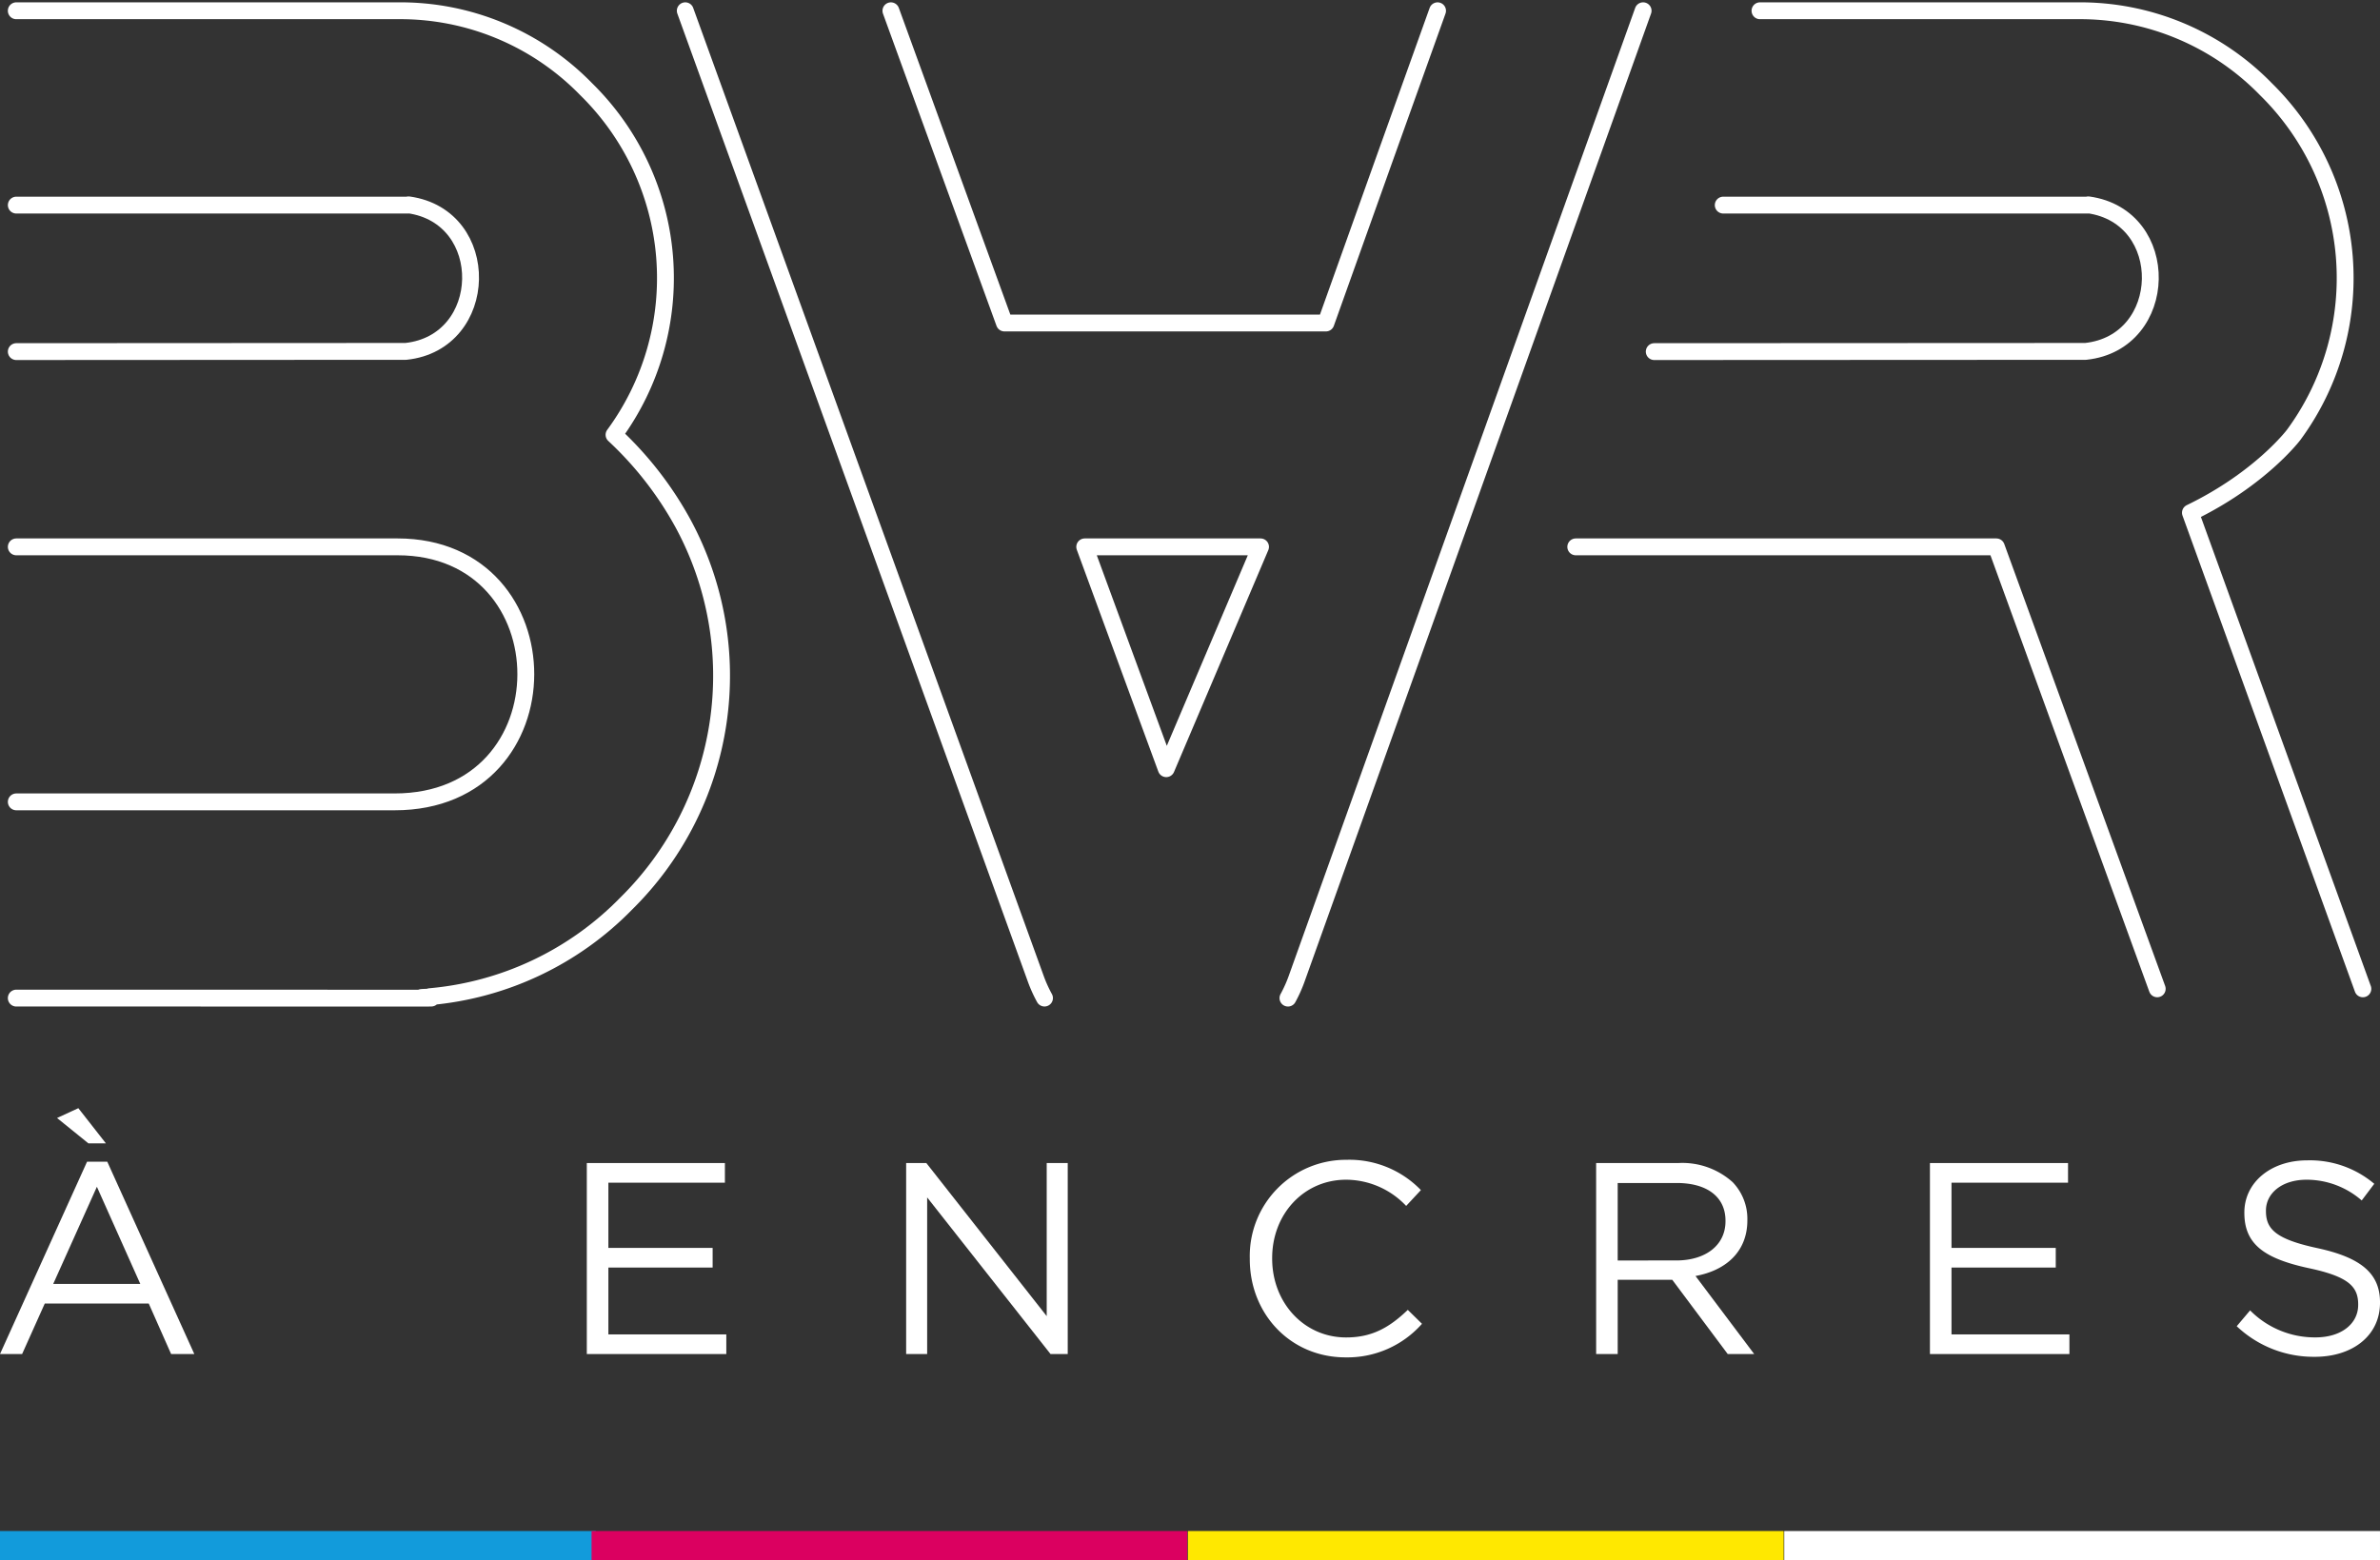
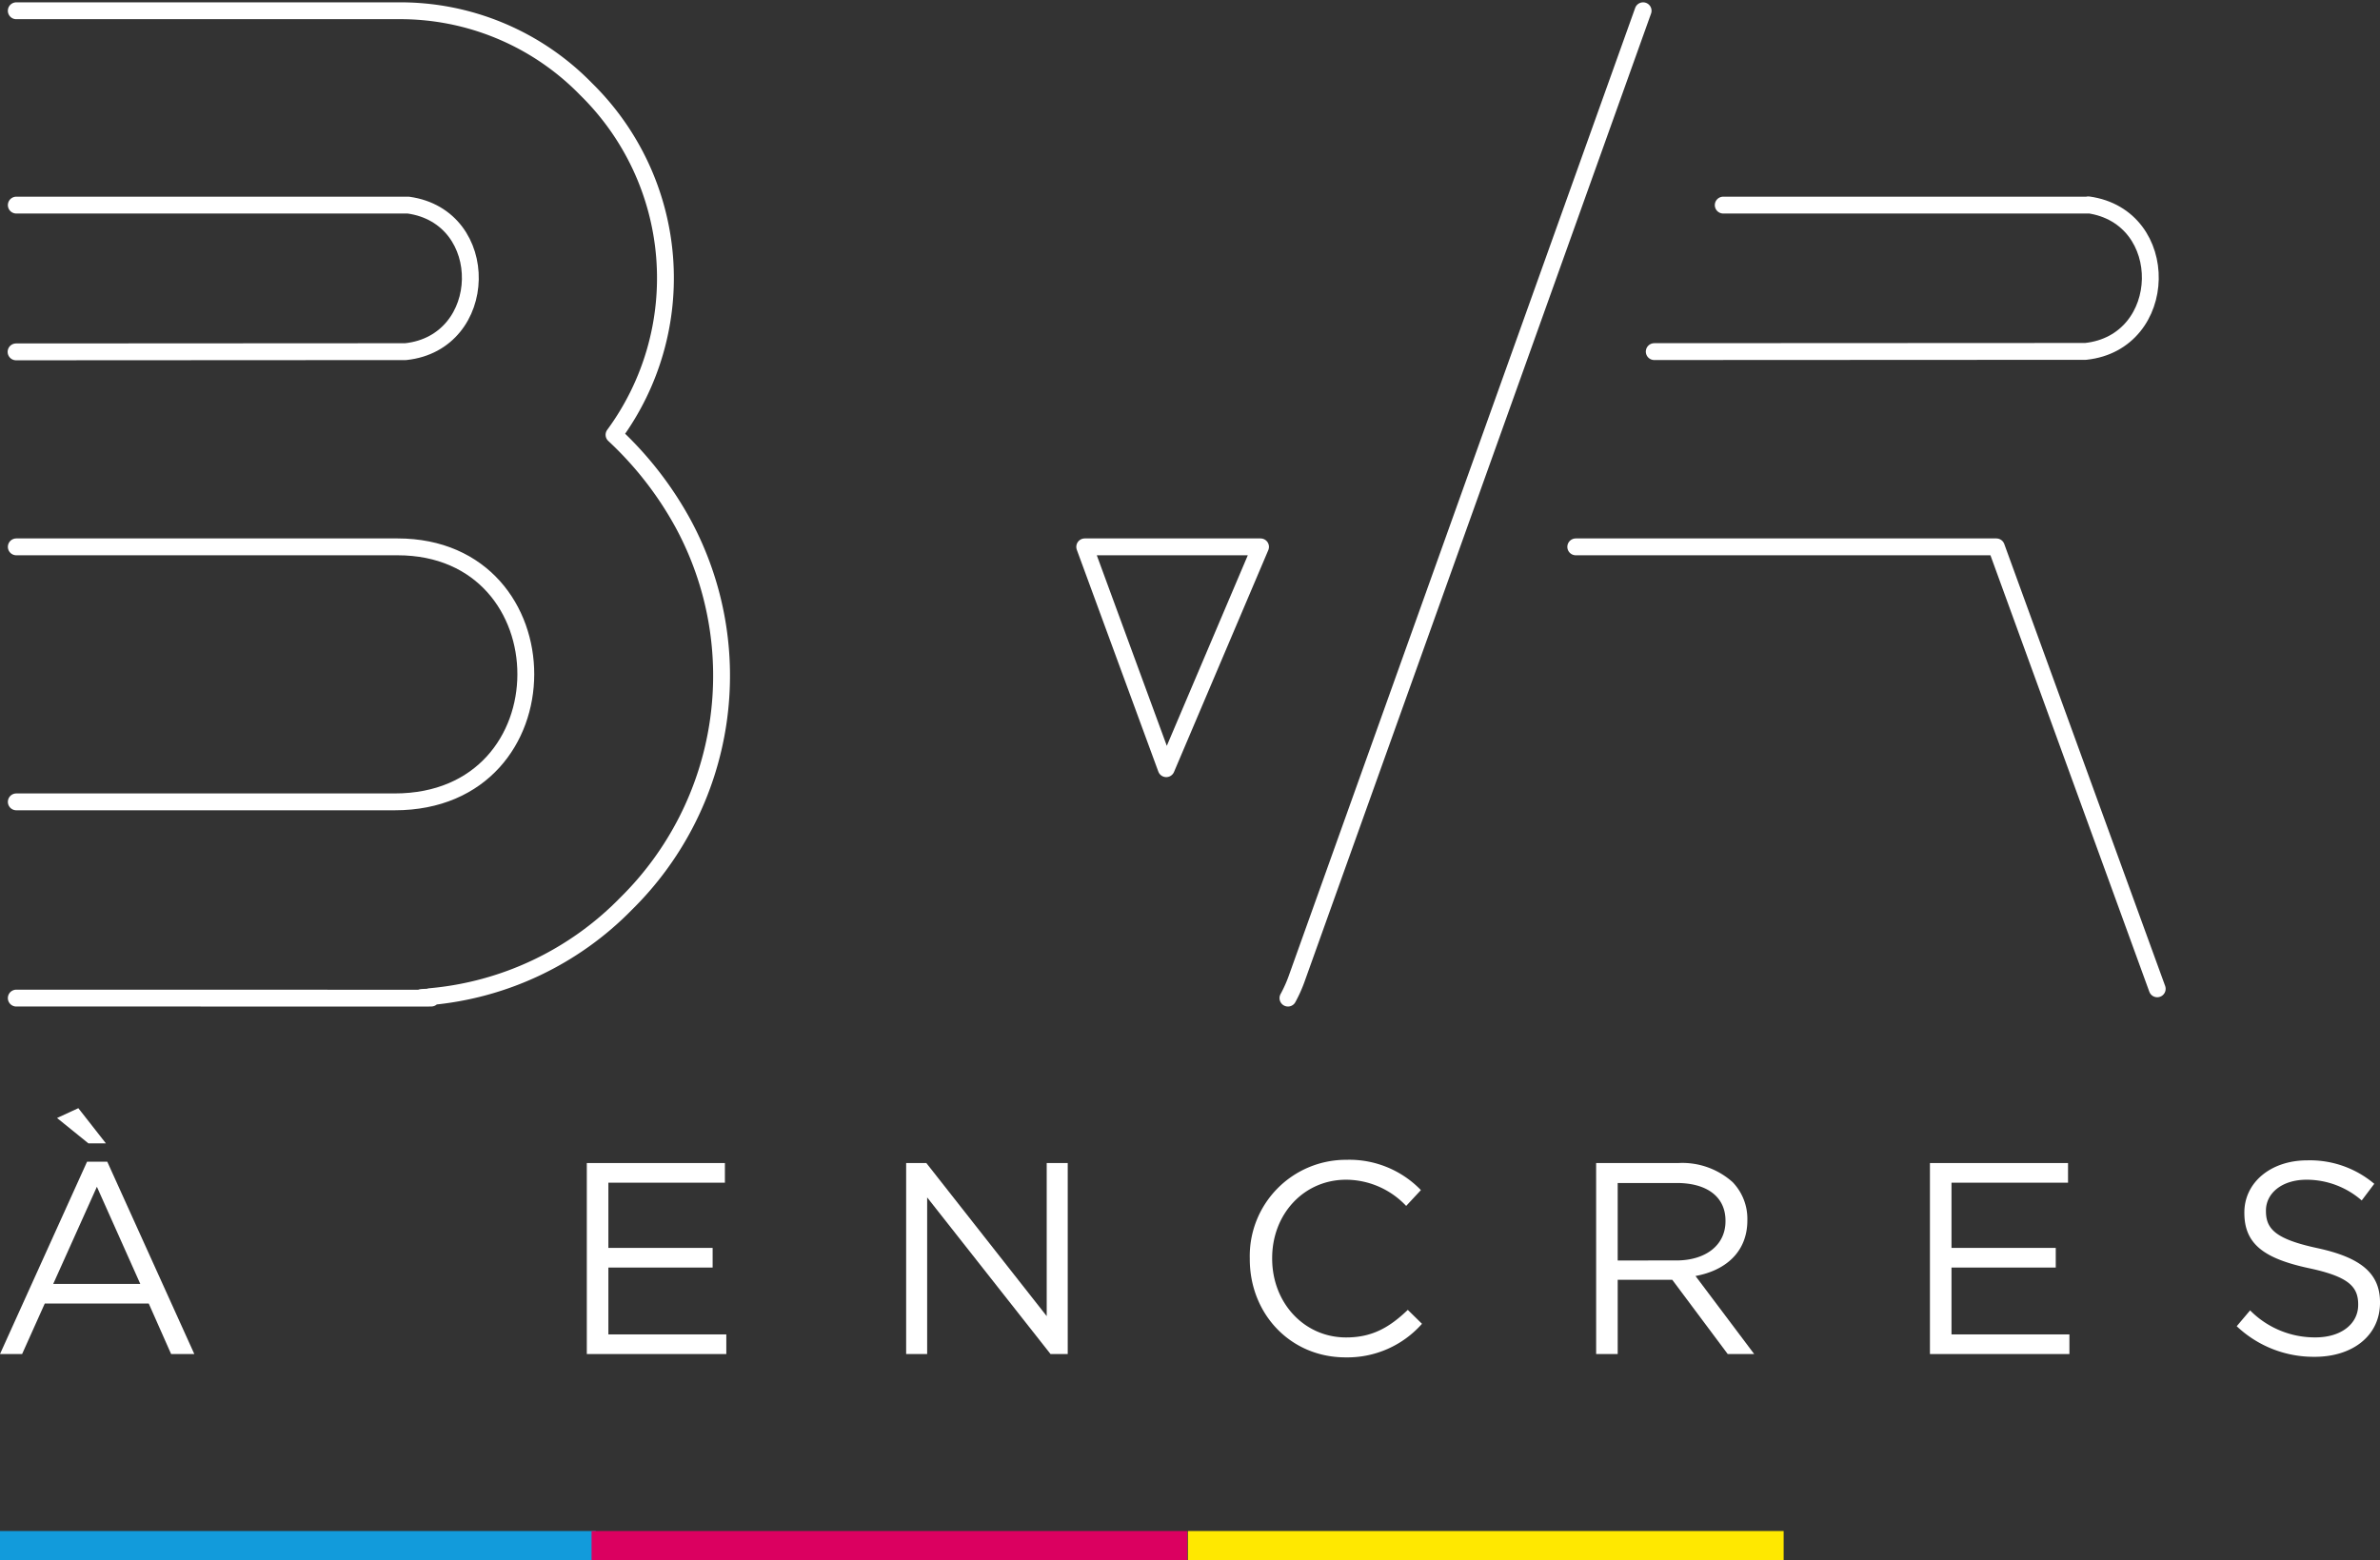
<svg xmlns="http://www.w3.org/2000/svg" width="309.175" height="202.754" viewBox="0 0 309.175 202.754">
  <rect x="0" y="0" width="309.175" height="202.754" fill="#333333" stroke="none" />
  <g id="logo" transform="translate(-137.04 -16.701)" style="isolation: isolate">
    <g id="_4_couleurs_lien_actif_" data-name="4 couleurs (lien actif)" transform="translate(-0.898 65)">
      <rect id="Rectangle_6" data-name="Rectangle 6" width="77.391" height="3.823" transform="translate(137.938 150.632)" fill="#129bdb" />
      <rect id="Rectangle_7" data-name="Rectangle 7" width="77.391" height="3.823" transform="translate(214.785 150.632)" fill="#db0060" />
      <rect id="Rectangle_8" data-name="Rectangle 8" width="77.391" height="3.823" transform="translate(292.252 150.632)" fill="#ffe800" />
-       <rect id="Rectangle_9" data-name="Rectangle 9" width="77.39" height="3.823" transform="translate(369.722 150.632)" fill="#fff" />
    </g>
    <g id="à_encres" data-name="à encres" transform="translate(137.04 160.692)">
      <path id="Tracé_1" data-name="Tracé 1" d="M148.351,95.09h2.623l11.309,24.994h-3.014l-2.905-6.56H142.855l-2.942,6.56H137.04Zm6.913,15.882-5.637-12.622-5.673,12.622Zm-6.736-18.258-4.077-3.3,2.765-1.276,3.582,4.573Z" transform="translate(-137.04 -88.141)" fill="#fff" />
      <path id="Tracé_2" data-name="Tracé 2" d="M172.879,91.492h17.939v2.552H175.681v8.474h13.543v2.552H175.681v8.687H191v2.552H172.879Z" transform="translate(-96.649 -84.365)" fill="#fff" />
      <path id="Tracé_4" data-name="Tracé 4" d="M213.37,104.2v-.07a12.5,12.5,0,0,1,12.549-12.834,12.92,12.92,0,0,1,9.68,3.935l-1.914,2.057a10.787,10.787,0,0,0-7.8-3.405c-5.5,0-9.608,4.469-9.608,10.176v.072c0,5.743,4.148,10.246,9.608,10.246,3.4,0,5.637-1.312,8.012-3.582l1.844,1.808a12.924,12.924,0,0,1-9.929,4.363c-7.159,0-12.443-5.639-12.443-12.764" transform="translate(-51.016 -84.59)" fill="#fff" />
      <path id="Tracé_5" data-name="Tracé 5" d="M234.523,91.491H245.2a9.793,9.793,0,0,1,7.055,2.482,6.864,6.864,0,0,1,1.914,4.892v.072c0,4.112-2.838,6.524-6.736,7.232l7.623,10.139h-3.439l-7.2-9.642h-7.091v9.642h-2.8Zm10.424,12.658c3.722,0,6.381-1.914,6.381-5.1v-.072c0-3.048-2.34-4.892-6.345-4.892h-7.659v10.069Z" transform="translate(-27.177 -84.366)" fill="#fff" />
      <path id="Tracé_6" data-name="Tracé 6" d="M254.91,91.492h17.939v2.552H257.711v8.474h13.543v2.552H257.711v8.687h15.317v2.552H254.91Z" transform="translate(-4.2 -84.365)" fill="#fff" />
      <path id="Tracé_7" data-name="Tracé 7" d="M273.647,112.88l1.738-2.057a11.814,11.814,0,0,0,8.508,3.51c3.331,0,5.532-1.772,5.532-4.218v-.07c0-2.306-1.244-3.618-6.455-4.716-5.709-1.242-8.331-3.086-8.331-7.162V98.1c0-3.9,3.439-6.77,8.157-6.77a12.947,12.947,0,0,1,8.719,3.048l-1.632,2.163a10.888,10.888,0,0,0-7.159-2.695c-3.227,0-5.281,1.772-5.281,4.007v.07c0,2.34,1.274,3.652,6.736,4.822,5.53,1.206,8.081,3.227,8.081,7.019v.072c0,4.254-3.546,7.019-8.472,7.019a14.522,14.522,0,0,1-10.139-3.971" transform="translate(16.916 -84.553)" fill="#fff" />
      <path id="Tracé_3" data-name="Tracé 3" d="M192.383,91.492h2.623l15.636,19.89V91.492h2.731v24.818h-2.233L195.112,95.958v20.351h-2.729Z" transform="translate(-74.669 -84.365)" fill="#fff" />
    </g>
    <g id="BAR" transform="translate(139.156 18.104)">
      <path id="Tracé_17" data-name="Tracé 17" d="M215.7,149.386a17.7,17.7,0,0,0,1.093-2.414L261.836,21.1" transform="translate(-50.503 -21.104)" fill="none" stroke="#fff" stroke-linecap="round" stroke-linejoin="round" stroke-width="2.189" />
-       <path id="Tracé_18" data-name="Tracé 18" d="M178.893,21.1l45.565,125.867a17.96,17.96,0,0,0,1.1,2.414" transform="translate(-91.988 -21.104)" fill="none" stroke="#fff" stroke-linecap="round" stroke-linejoin="round" stroke-width="2.189" />
      <path id="Tracé_19" data-name="Tracé 19" d="M203.289,53.85c2.061,5.679,9.193,24.965,10.59,28.825L226.129,53.85Z" transform="translate(-64.494 15.801)" fill="none" stroke="#fff" stroke-linecap="round" stroke-linejoin="round" stroke-width="2.189" />
-       <path id="Tracé_20" data-name="Tracé 20" d="M262.466,21.1c-6.073,16.918-7.479,20.9-14.506,40.57H206.2c-7.128-19.624-8.546-23.531-14.749-40.57" transform="translate(-77.834 -21.104)" fill="none" stroke="#fff" stroke-linecap="round" stroke-linejoin="round" stroke-width="2.189" />
      <path id="Tracé_21" data-name="Tracé 21" d="M138.035,53.85h49.521c22.163,0,22.408,33.134-.368,33.134H138.035" transform="translate(-138.035 15.801)" fill="none" stroke="#fff" stroke-linecap="round" stroke-linejoin="round" stroke-width="2.189" />
-       <path id="Tracé_22" data-name="Tracé 22" d="M138.035,32.992H188.96l.03-.034c10.977,1.519,10.626,17.882-.347,19.041,0,0-45.575.028-50.608.028" transform="translate(-138.035 -7.745)" fill="none" stroke="#fff" stroke-linecap="round" stroke-linejoin="round" stroke-width="2.189" />
+       <path id="Tracé_22" data-name="Tracé 22" d="M138.035,32.992H188.96c10.977,1.519,10.626,17.882-.347,19.041,0,0-45.575.028-50.608.028" transform="translate(-138.035 -7.745)" fill="none" stroke="#fff" stroke-linecap="round" stroke-linejoin="round" stroke-width="2.189" />
      <path id="Tracé_23" data-name="Tracé 23" d="M138.035,149.386c76.357,0,47,.057,53.732-.123V149.2a40.6,40.6,0,0,0,25.492-12.088,41.573,41.573,0,0,0,7.4-49.374,45.6,45.6,0,0,0-8.974-11.543,34.387,34.387,0,0,0-3.624-44.909A33.691,33.691,0,0,0,187.556,21.1H138.035" transform="translate(-138.035 -21.104)" fill="none" stroke="#fff" stroke-linecap="round" stroke-linejoin="round" stroke-width="2.189" />
      <path id="Tracé_24" data-name="Tracé 24" d="M247.033,32.992h47.394l.03-.034C305.432,34.477,305.083,50.84,294.11,52c0,0-51.005.028-56.038.028" transform="translate(-25.293 -7.745)" fill="none" stroke="#fff" stroke-linecap="round" stroke-linejoin="round" stroke-width="2.189" />
-       <path id="Tracé_25" data-name="Tracé 25" d="M322.847,148.182l-22.4-61.86c9.118-4.409,13.419-10.129,13.419-10.129a34.39,34.39,0,0,0-3.622-44.914A33.7,33.7,0,0,0,285.744,21.1H244.531" transform="translate(-18.014 -21.104)" fill="none" stroke="#fff" stroke-linecap="round" stroke-linejoin="round" stroke-width="2.189" />
      <path id="Tracé_26" data-name="Tracé 26" d="M233.279,53.85h54.636c5.754,15.838,12.228,33.6,20.9,57.427" transform="translate(-30.695 15.801)" fill="none" stroke="#fff" stroke-linecap="round" stroke-linejoin="round" stroke-width="2.189" />
    </g>
  </g>
</svg>